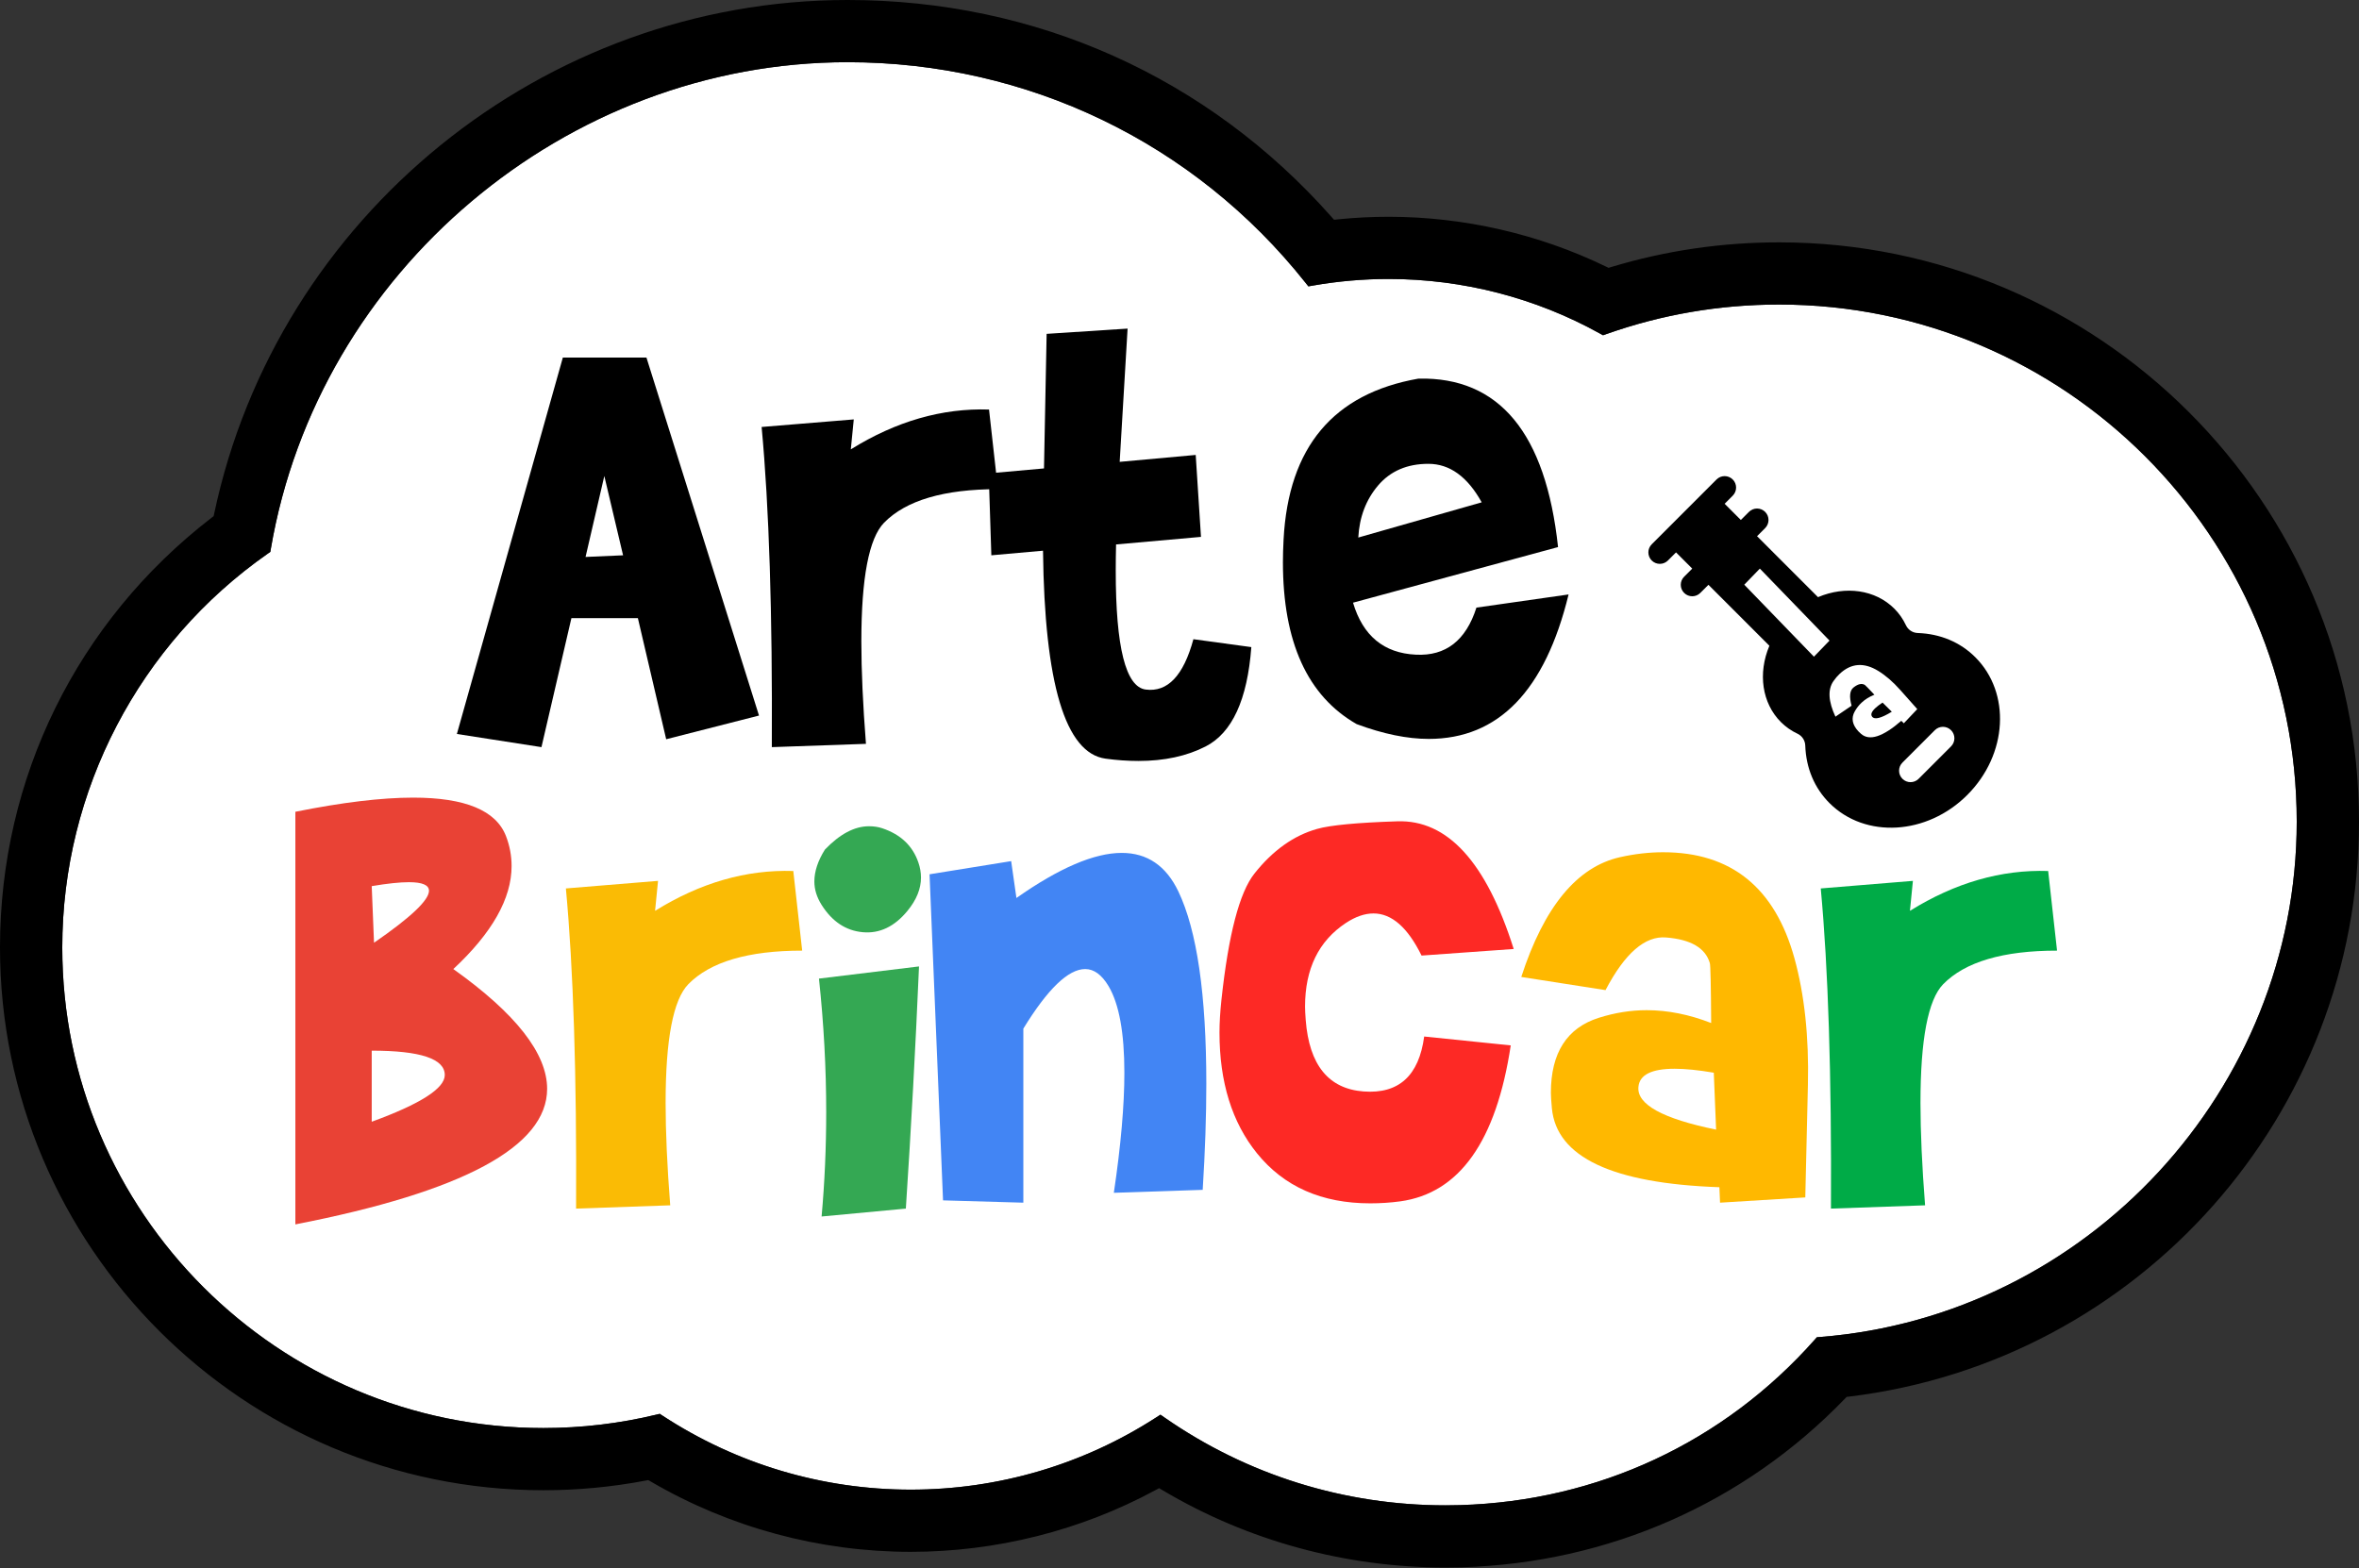
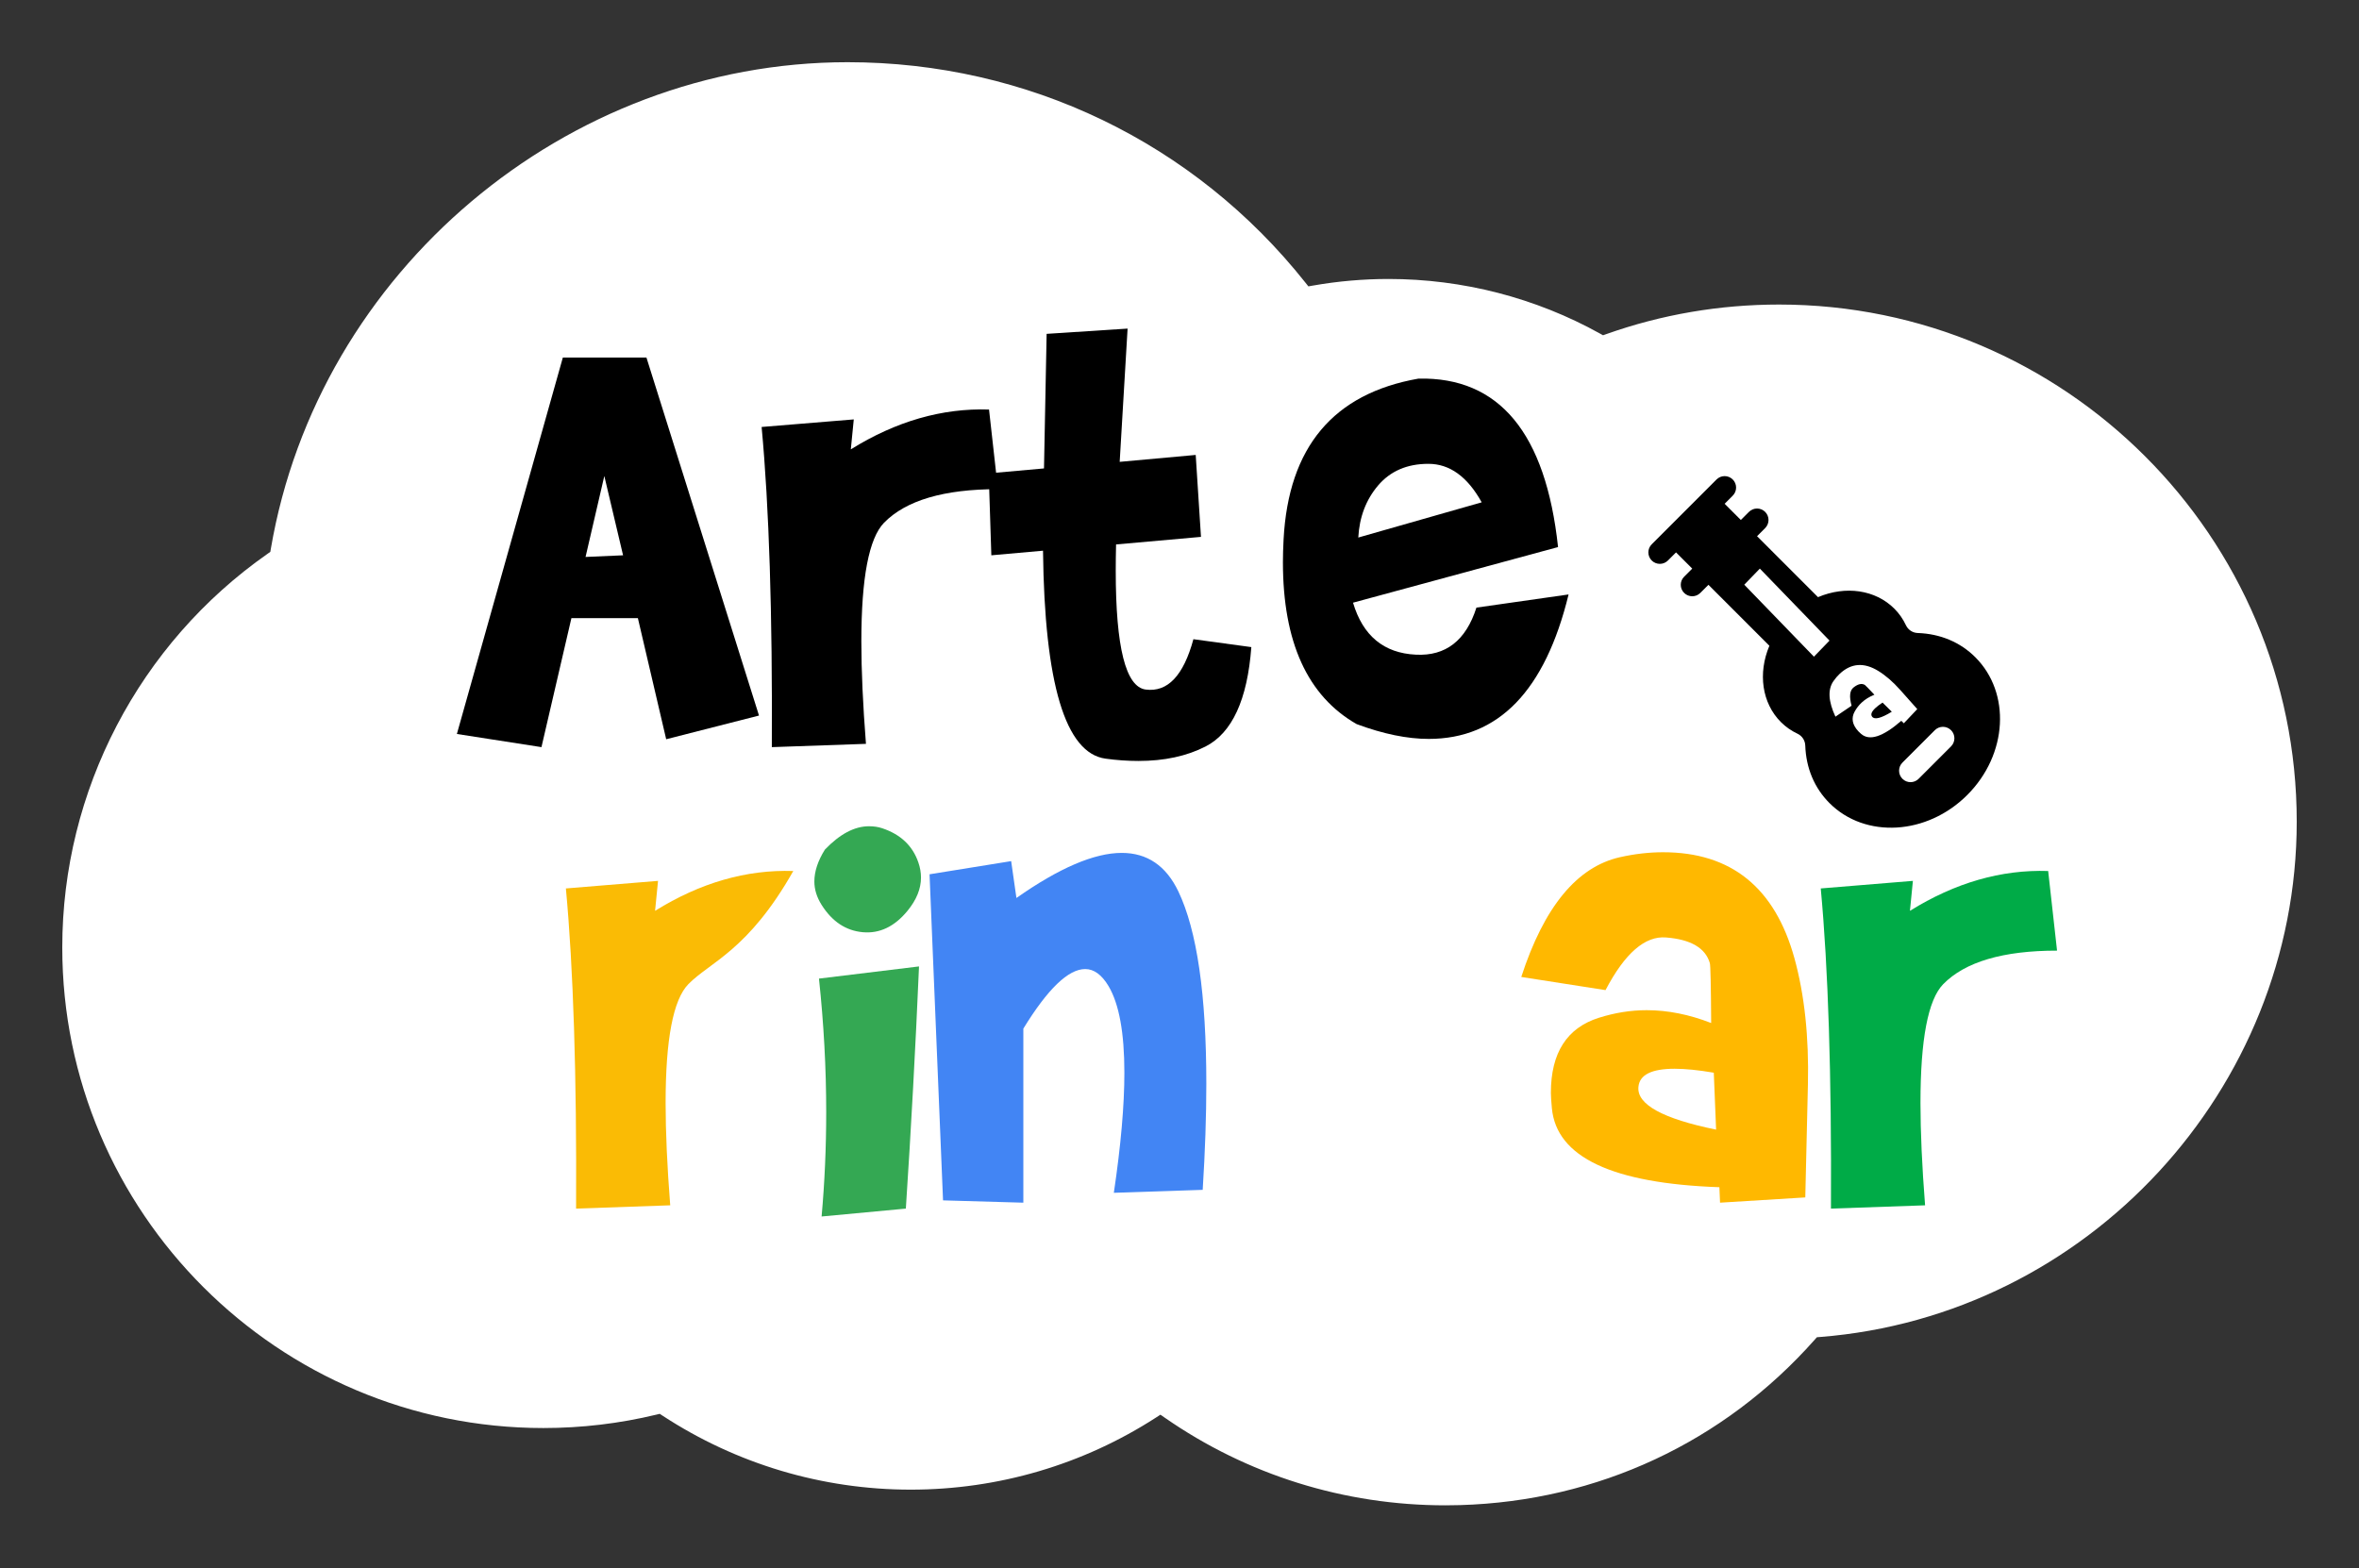
<svg xmlns="http://www.w3.org/2000/svg" width="400" height="266" viewBox="0 0 400 266" fill="none">
  <rect x="0" y="0" width="400" height="266" fill="#333333" stroke="none" />
  <path fill-rule="evenodd" clip-rule="evenodd" d="M197.495 240.424C211.491 250.15 227.956 255.291 245.103 255.291C245.926 255.291 246.751 255.278 247.575 255.254C270.935 254.574 292.299 244.605 307.724 227.185L308.078 226.785L308.609 226.743C353.934 223.185 389.442 184.789 389.442 139.331C389.442 90.983 350.068 51.648 301.672 51.648C291.599 51.648 281.744 53.334 272.379 56.658L271.817 56.858L271.297 56.568C260.405 50.513 248.013 47.312 235.459 47.312C231.165 47.312 226.847 47.688 222.63 48.43L221.853 48.565L221.366 47.95C202.514 24.181 174.215 10.549 143.725 10.549C96.002 10.549 53.96 46.016 45.929 93.047L45.838 93.59L45.385 93.906C23.578 109.161 10.559 134.124 10.559 160.681C10.559 205.621 47.156 242.183 92.141 242.183C98.61 242.183 105.061 241.419 111.313 239.909L111.868 239.775L112.346 240.087C124.889 248.293 139.439 252.631 154.425 252.631C169.251 252.631 183.636 248.401 196.024 240.4L196.768 239.919L197.495 240.424Z" fill="white" />
  <path d="M105.651 94.175L102.47 80.726L99.289 94.454L105.651 94.175ZM96.89 104.833L91.811 126.708L77.47 124.476L95.439 60.637H109.613L128.698 121.351L112.961 125.369L108.162 104.833H96.89Z" fill="black" />
  <path d="M130.874 126.708C130.986 104.052 130.409 85.953 129.144 72.411L144.769 71.128L144.267 76.206C151.931 71.444 159.743 69.193 167.704 69.454L169.211 82.958C160.059 82.958 153.623 84.855 149.903 88.65C147.336 91.291 146.053 98.006 146.053 108.795C146.053 113.706 146.313 119.491 146.834 126.15L130.874 126.708Z" fill="black" />
  <path d="M168.095 94.175L167.648 80.279L177.023 79.442L177.47 56.619L191.198 55.726L189.858 78.326L202.749 77.154L203.642 91.05L189.244 92.333C189.207 93.896 189.189 95.384 189.189 96.797C189.189 109.781 190.881 116.496 194.267 116.942C197.987 117.426 200.684 114.58 202.358 108.404L212.18 109.744C211.51 118.672 208.924 124.29 204.423 126.596C201.224 128.233 197.429 129.052 193.039 129.052C191.216 129.052 189.356 128.922 187.459 128.661C180.651 127.731 177.116 115.975 176.856 93.393L168.095 94.175Z" fill="black" />
  <path d="M229.423 102.21C231.097 107.828 234.65 110.767 240.082 111.027C245.141 111.288 248.564 108.628 250.349 103.047L265.974 100.815C261.994 117.147 254.088 125.313 242.258 125.313C238.612 125.313 234.538 124.476 230.037 122.802C221.704 118.04 217.537 108.888 217.537 95.347C217.537 94.193 217.574 92.91 217.648 91.496C218.467 75.834 226.093 66.738 240.528 64.208C254.218 63.91 262.105 73.434 264.189 92.779L229.423 102.21ZM233.664 82.344C231.618 84.762 230.502 87.701 230.316 91.161L251.242 85.19C248.824 80.838 245.811 78.661 242.202 78.661C238.593 78.661 235.747 79.889 233.664 82.344Z" fill="black" />
-   <path d="M50.084 207.647V137.67C58.045 136.07 64.704 135.27 70.061 135.27C78.878 135.27 84.124 137.447 85.798 141.799C86.43 143.436 86.747 145.129 86.747 146.877C86.747 152.383 83.454 158.206 76.869 164.344C87.472 171.896 92.773 178.667 92.773 184.656C92.773 194.441 78.543 202.104 50.084 207.647ZM63.03 150.281L63.421 159.88C69.633 155.601 72.74 152.662 72.74 151.063C72.74 150.095 71.605 149.612 69.336 149.612C67.773 149.612 65.671 149.835 63.03 150.281ZM63.03 178.183V190.237C71.289 187.223 75.418 184.582 75.418 182.313C75.418 179.56 71.289 178.183 63.03 178.183Z" fill="#E94235" />
-   <path d="M97.684 204.969C97.796 182.313 97.219 164.214 95.954 150.672L111.579 149.389L111.077 154.467C118.741 149.705 126.553 147.454 134.514 147.714L136.021 161.219C126.869 161.219 120.433 163.116 116.713 166.911C114.146 169.552 112.863 176.267 112.863 187.056C112.863 191.967 113.123 197.752 113.644 204.411L97.684 204.969Z" fill="#FABB05" />
+   <path d="M97.684 204.969C97.796 182.313 97.219 164.214 95.954 150.672L111.579 149.389L111.077 154.467C118.741 149.705 126.553 147.454 134.514 147.714C126.869 161.219 120.433 163.116 116.713 166.911C114.146 169.552 112.863 176.267 112.863 187.056C112.863 191.967 113.123 197.752 113.644 204.411L97.684 204.969Z" fill="#FABB05" />
  <path d="M138.867 165.962C139.686 173.626 140.095 181.178 140.095 188.618C140.095 194.608 139.834 200.505 139.314 206.308L153.599 204.969C154.492 191.39 155.236 177.7 155.831 163.898L138.867 165.962ZM139.872 144.087C138.681 145.985 138.086 147.789 138.086 149.5C138.086 150.839 138.495 152.16 139.314 153.462C141.099 156.29 143.424 157.834 146.289 158.094C149.154 158.354 151.683 157.145 153.878 154.467C155.404 152.607 156.166 150.728 156.166 148.831C156.166 147.975 156.017 147.119 155.72 146.264C154.753 143.436 152.706 141.502 149.581 140.46C148.912 140.237 148.168 140.125 147.349 140.125C144.894 140.125 142.401 141.446 139.872 144.087Z" fill="#34A853" />
  <path d="M157.617 148.272L159.905 203.574L173.521 203.964V174.444C177.651 167.711 181.148 164.344 184.012 164.344C185.5 164.344 186.821 165.311 187.974 167.246C189.76 170.259 190.653 175.151 190.653 181.922C190.653 187.465 190.058 194.255 188.867 202.29L203.934 201.788C204.343 195.241 204.548 189.251 204.548 183.819C204.548 168.678 202.967 157.796 199.805 151.174C197.721 146.822 194.522 144.645 190.206 144.645C185.556 144.645 179.604 147.194 172.349 152.29L171.456 146.04L157.617 148.272Z" fill="#4285F4" />
-   <path d="M241.49 175.784C240.597 182.443 237.174 185.549 231.222 185.103C225.27 184.656 221.996 180.62 221.401 172.993C221.326 172.026 221.289 171.264 221.289 170.706C221.289 164.307 223.596 159.582 228.209 156.531C229.846 155.453 231.408 154.913 232.896 154.913C235.984 154.913 238.7 157.294 241.044 162.056L256.669 160.94C252.018 146.208 245.433 138.991 236.914 139.288C230.106 139.511 225.586 139.939 223.354 140.572C219.373 141.688 215.82 144.217 212.695 148.161C210.166 151.36 208.305 158.485 207.115 169.534C206.892 171.617 206.78 173.477 206.78 175.114C206.78 183.522 208.901 190.348 213.142 195.594C217.718 201.249 224.116 204.076 232.338 204.076C234.087 204.076 235.779 203.964 237.416 203.741C247.461 202.365 253.711 193.548 256.166 177.29L241.49 175.784Z" fill="#FD2925" />
  <path d="M257.952 165.683L272.238 167.915C275.512 161.665 278.934 158.689 282.506 158.987C286.709 159.322 289.183 160.773 289.927 163.339C290.039 163.711 290.113 167.097 290.151 173.496C286.43 172.045 282.785 171.319 279.213 171.319C276.535 171.319 273.837 171.747 271.122 172.603C265.69 174.314 262.974 178.555 262.974 185.326C262.974 185.884 263.03 186.758 263.142 187.949C263.923 196.245 273.391 200.709 291.546 201.342L291.657 203.964L306.111 203.072L306.557 183.931C306.743 175.858 305.98 168.715 304.269 162.502C300.958 150.523 293.536 144.534 282.003 144.534C279.622 144.534 277.186 144.813 274.693 145.371C267.401 147.008 261.821 153.778 257.952 165.683ZM290.597 181.922L290.988 191.576C281.91 189.716 277.52 187.298 277.818 184.322C278.004 182.275 280.05 181.252 283.956 181.252C285.779 181.252 287.993 181.476 290.597 181.922Z" fill="#FFB800" />
  <path d="M310.463 204.969C310.575 182.313 309.998 164.214 308.733 150.672L324.358 149.389L323.856 154.467C331.52 149.705 339.332 147.454 347.294 147.714L348.8 161.219C339.648 161.219 333.212 163.116 329.492 166.911C326.925 169.552 325.642 176.267 325.642 187.056C325.642 191.967 325.902 197.752 326.423 204.411L310.463 204.969Z" fill="#00AB47" />
-   <path fill-rule="evenodd" clip-rule="evenodd" d="M197.495 240.424C211.491 250.15 227.956 255.291 245.103 255.291C245.926 255.291 246.751 255.278 247.575 255.254C270.935 254.574 292.299 244.605 307.724 227.185L308.078 226.785L308.609 226.743C353.934 223.185 389.442 184.789 389.442 139.331C389.442 90.983 350.068 51.648 301.672 51.648C291.599 51.648 281.744 53.334 272.379 56.658L271.817 56.858L271.297 56.568C260.405 50.513 248.013 47.312 235.459 47.312C231.165 47.312 226.847 47.688 222.63 48.43L221.853 48.565L221.366 47.95C202.514 24.181 174.215 10.549 143.725 10.549C96.002 10.549 53.96 46.016 45.929 93.047L45.838 93.59L45.385 93.906C23.578 109.161 10.559 134.124 10.559 160.681C10.559 205.621 47.156 242.183 92.141 242.183C98.61 242.183 105.061 241.419 111.313 239.909L111.868 239.775L112.346 240.087C124.889 248.293 139.439 252.631 154.425 252.631C169.251 252.631 183.636 248.401 196.024 240.4L196.768 239.919L197.495 240.424ZM245.103 265.839C228.167 265.839 211.596 261.316 197.184 252.761L196.541 252.38L195.883 252.736C183.239 259.568 168.904 263.178 154.425 263.178C138.936 263.178 123.697 259.057 110.353 251.259L109.926 251.009L109.44 251.102C103.76 252.182 97.942 252.732 92.141 252.732C41.334 252.732 0 211.438 0 160.681C0 131.954 13.065 105.399 35.844 87.827L36.226 87.531L36.327 87.057C47.035 36.613 92.203 0 143.725 0C175.633 0 204.765 13.056 225.757 36.762L226.203 37.269L226.878 37.199C229.717 36.911 232.604 36.764 235.459 36.764C248.171 36.764 260.908 39.68 272.289 45.199L272.751 45.422L273.245 45.273C282.407 42.503 291.974 41.1 301.672 41.1C355.891 41.1 400 85.166 400 139.331C400 188.949 362.851 230.869 313.591 236.845L313.124 236.901L312.797 237.239C295.724 254.933 272.674 265.076 247.888 265.8C246.949 265.825 246.027 265.839 245.103 265.839Z" fill="black" />
  <path d="M317.322 118.565C318.059 117.828 319.256 117.828 319.994 118.565C320.729 119.301 320.729 120.499 319.993 121.236C319.256 121.972 318.058 121.971 317.322 121.235C316.586 120.499 316.586 119.301 317.322 118.565Z" fill="black" />
  <path d="M280.072 92.308C290.459 81.918 289.943 82.434 291.062 81.315C291.821 80.556 293.051 80.556 293.809 81.315C294.568 82.073 294.568 83.303 293.809 84.062L292.435 85.437L295.184 88.186L296.558 86.811C297.317 86.052 298.547 86.052 299.306 86.811C300.064 87.569 300.064 88.8 299.306 89.559L297.931 90.934C302.178 95.18 304.057 97.06 308.267 101.271C312.938 99.297 317.995 100.008 321.209 103.222C322.021 104.034 322.684 104.982 323.178 106.037C323.546 106.819 324.31 107.323 325.176 107.353C329.011 107.487 332.389 108.909 334.947 111.467C340.973 117.493 340.466 127.932 333.573 134.826C326.757 141.645 316.28 142.262 310.218 136.201C307.66 133.644 306.238 130.265 306.106 126.428C306.075 125.563 305.57 124.798 304.788 124.43C303.732 123.934 302.786 123.271 301.974 122.459C298.763 119.246 298.05 114.189 300.024 109.515C297.395 106.885 292.311 101.8 289.689 99.178L288.314 100.552C287.556 101.311 286.326 101.311 285.567 100.552C284.808 99.794 284.808 98.564 285.567 97.805L286.941 96.43L284.194 93.681L282.82 95.056C282.061 95.815 280.831 95.815 280.072 95.056C279.313 94.297 279.313 93.067 280.072 92.308ZM322.583 132.078C323.341 132.837 324.571 132.837 325.33 132.078L330.825 126.581C331.584 125.822 331.584 124.592 330.825 123.833C330.066 123.074 328.836 123.074 328.077 123.833L322.583 129.33C321.824 130.089 321.824 131.319 322.583 132.078ZM307.577 111.369L310.218 108.639L298.406 96.43L295.765 99.16L307.577 111.369Z" fill="black" />
  <path d="M311.222 121.541L313.961 119.684C313.537 118.13 313.647 117.1 314.291 116.592C315.047 115.991 315.687 115.847 316.211 116.159C316.287 116.204 316.826 116.757 317.827 117.818C316.979 118.157 316.256 118.605 315.658 119.162C315.21 119.58 314.825 120.073 314.503 120.639C313.86 121.773 314.065 122.904 315.118 124.033C315.204 124.126 315.35 124.263 315.554 124.444C316.975 125.706 319.254 124.972 322.391 122.244L322.818 122.664L325.099 120.259L322.197 116.997C320.972 115.622 319.734 114.549 318.481 113.781C316.064 112.3 313.89 112.459 311.96 114.26C311.561 114.631 311.196 115.058 310.866 115.541C309.9 116.952 310.019 118.952 311.222 121.541ZM319.212 119.153L320.779 120.702C318.97 121.809 317.859 122.091 317.446 121.548C317.159 121.178 317.343 120.688 317.997 120.078C318.302 119.794 318.707 119.485 319.212 119.153Z" fill="white" />
</svg>